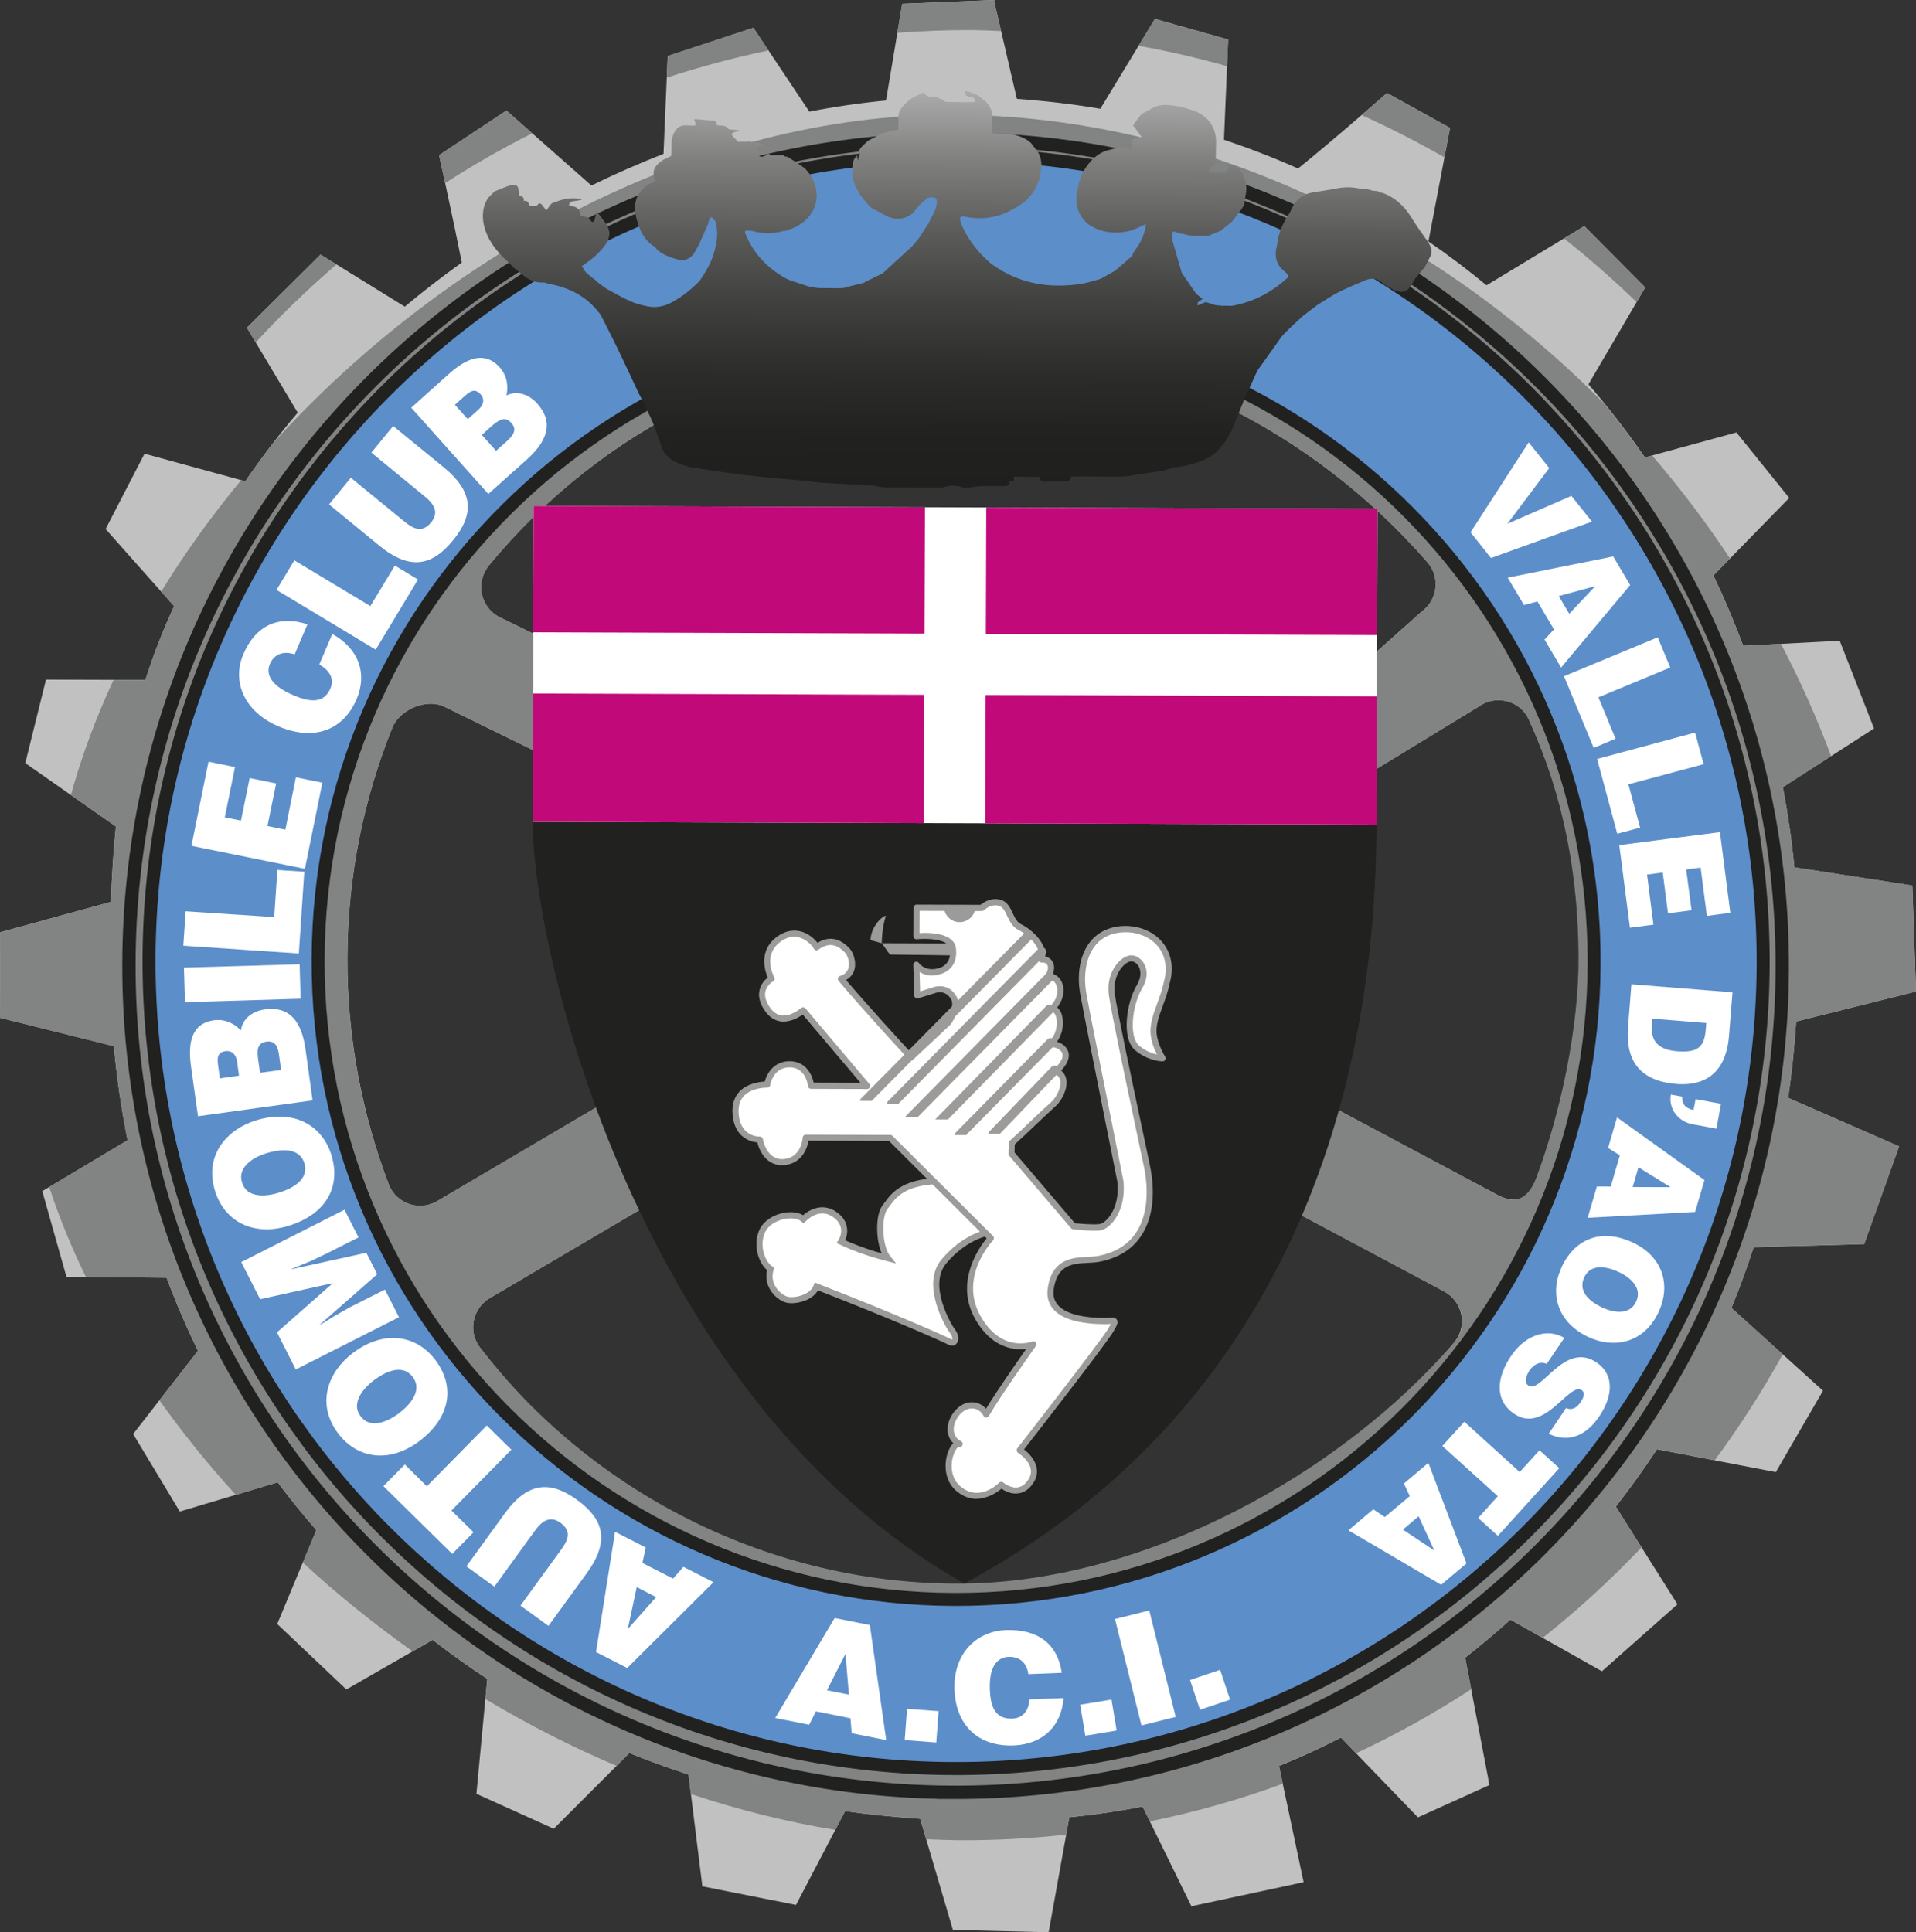
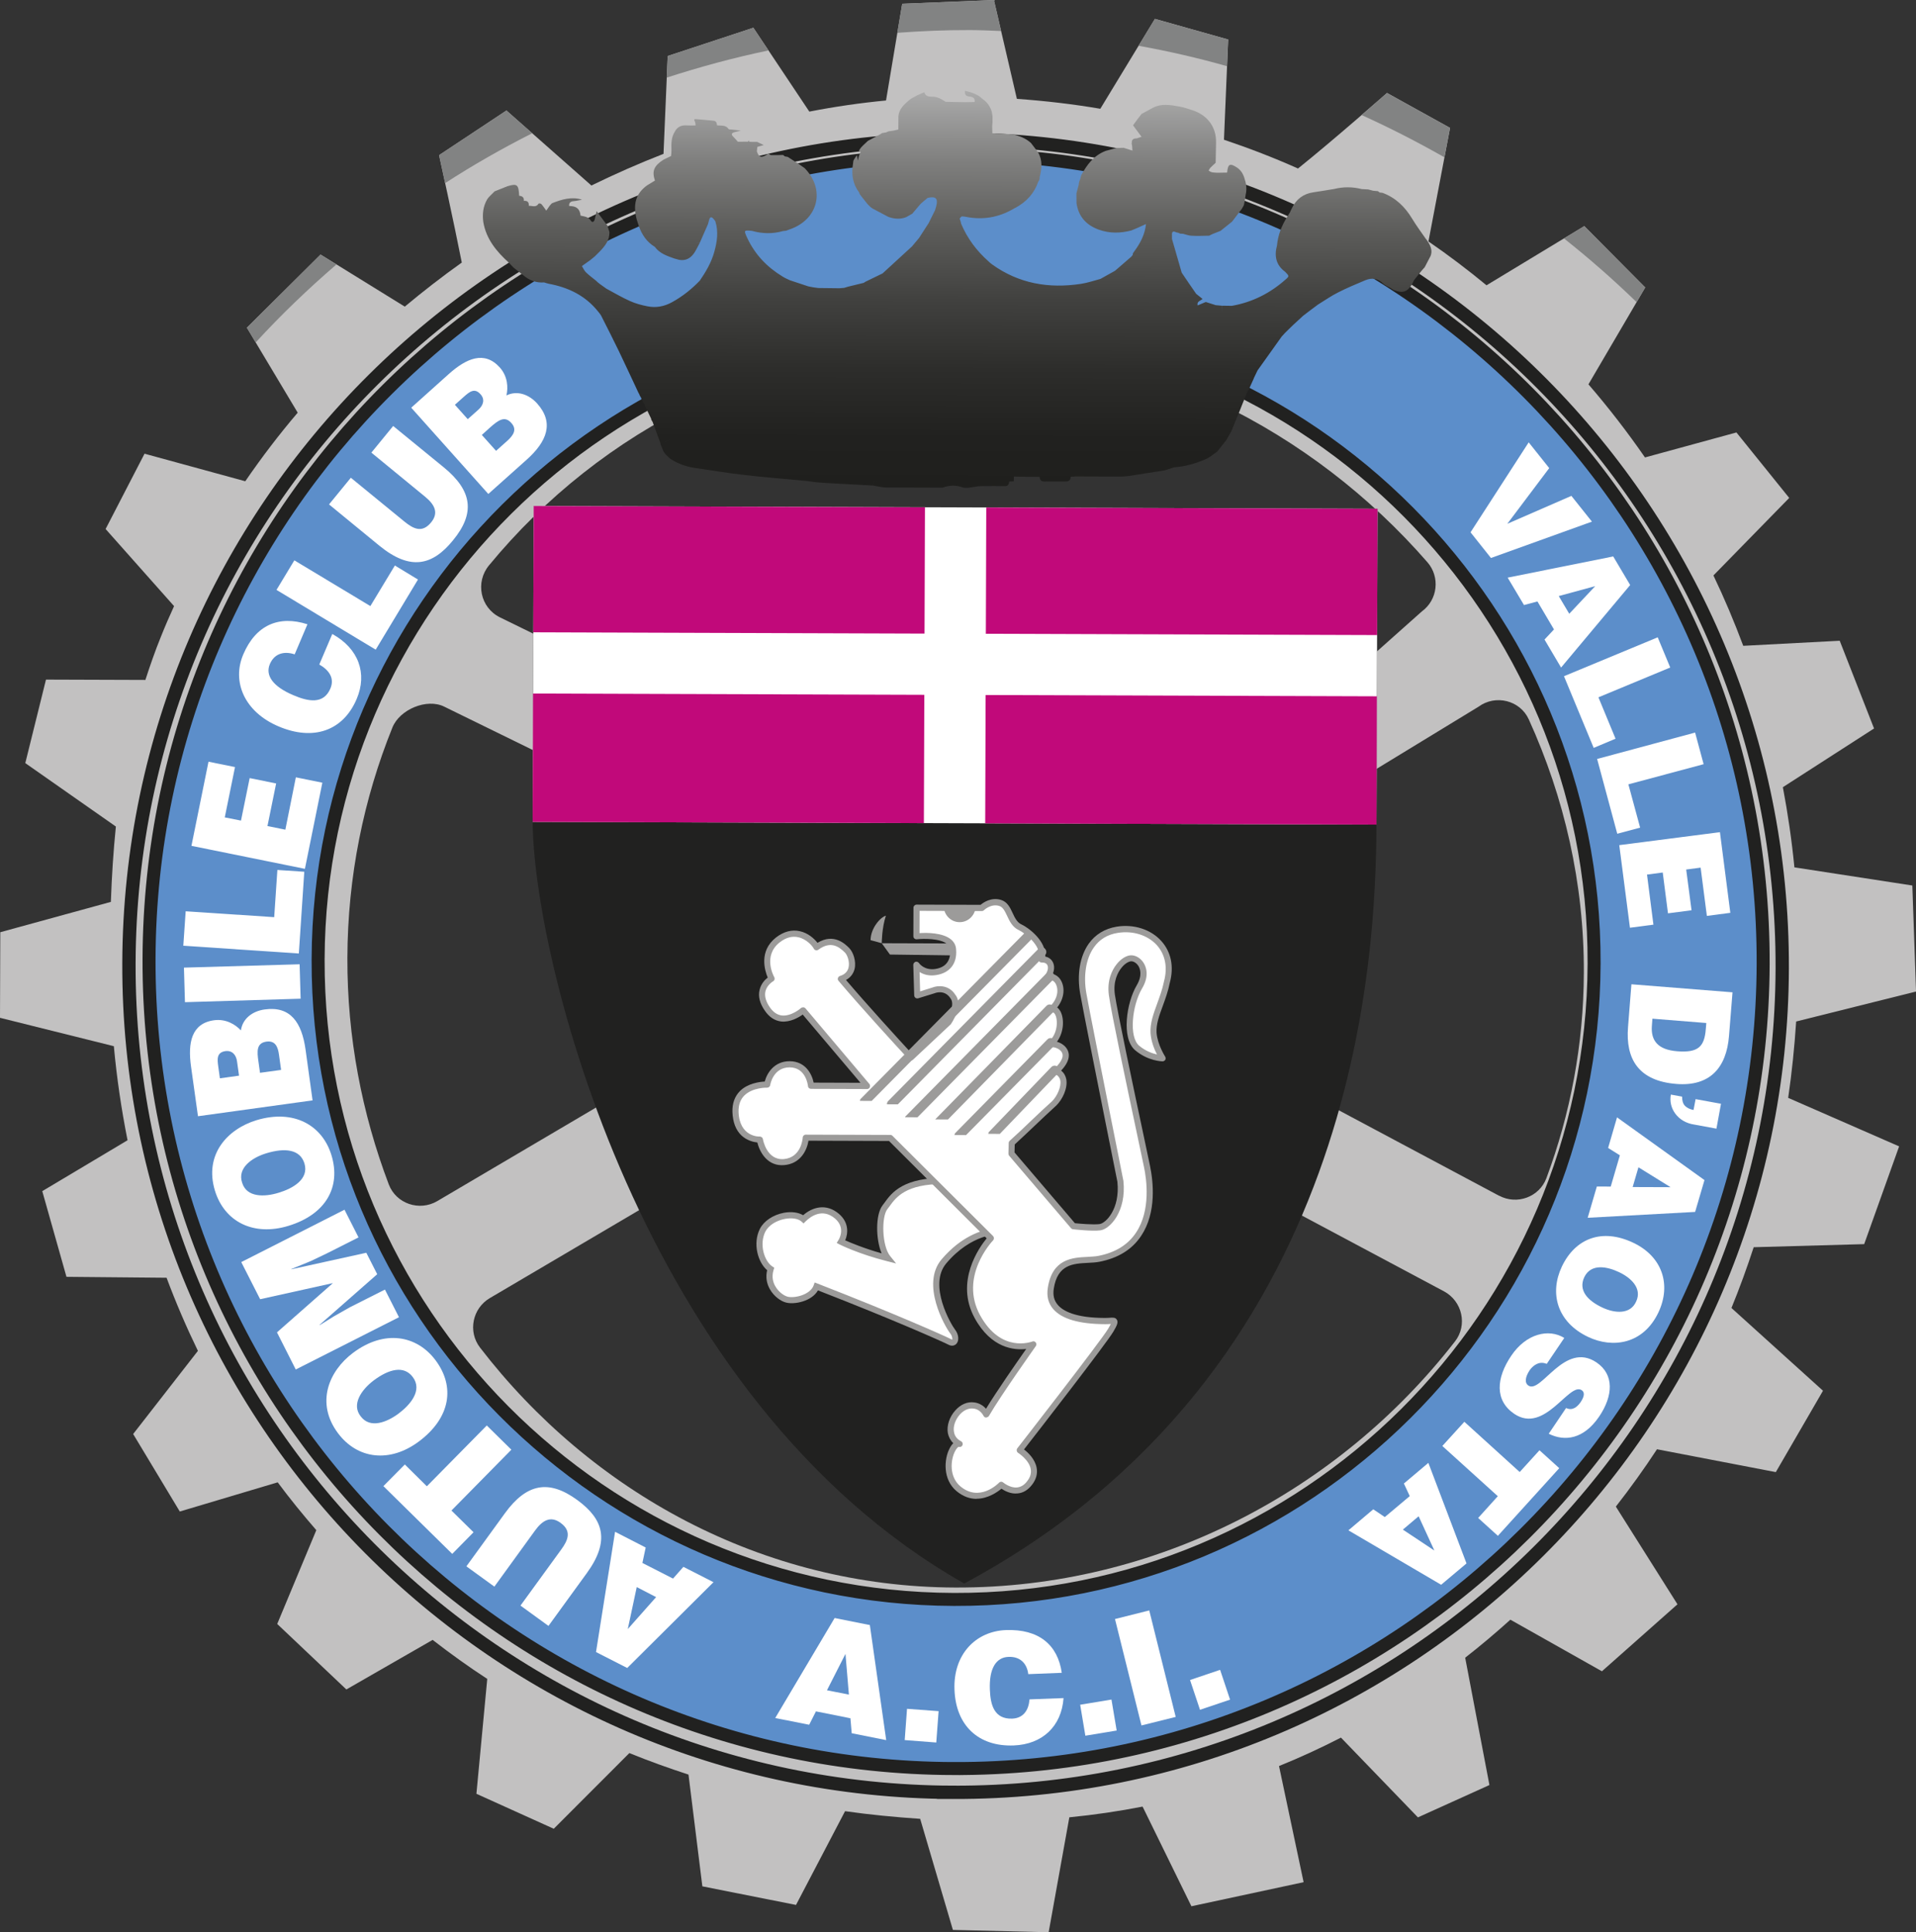
<svg xmlns="http://www.w3.org/2000/svg" id="Livello_2" data-name="Livello 2" viewBox="0 0 850.39 857.65">
  <rect x="0" y="0" width="850.39" height="857.65" fill="#333333" stroke="none" />
  <defs>
    <style>
      .cls-1 {
        stroke-width: 5.91px;
      }

      .cls-1, .cls-2 {
        fill: none;
        stroke: #212120;
        stroke-miterlimit: 10;
      }

      .cls-2 {
        stroke-width: 5.77px;
      }

      .cls-3 {
        fill: #828383;
      }

      .cls-4 {
        fill: #c2c1c1;
      }

      .cls-5 {
        fill: #c1097a;
      }

      .cls-6 {
        fill: url(#Sfumatura_senza_nome_13);
      }

      .cls-7 {
        fill: #212120;
      }

      .cls-8 {
        fill: #fff;
      }

      .cls-9 {
        fill: #5c8eca;
      }

      .cls-10 {
        fill: #9c9b9a;
      }
    </style>
    <linearGradient id="Sfumatura_senza_nome_13" data-name="Sfumatura senza nome 13" x1="421.4" y1="-28.69" x2="421.48" y2="207.3" gradientTransform="translate(3.61 18.87) rotate(.19)" gradientUnits="userSpaceOnUse">
      <stop offset="0" stop-color="#fff" />
      <stop offset=".08" stop-color="#dcdcdc" />
      <stop offset=".21" stop-color="#aaa" />
      <stop offset=".34" stop-color="#7f7f7e" />
      <stop offset=".47" stop-color="#5c5c5a" />
      <stop offset=".6" stop-color="#41413f" />
      <stop offset=".73" stop-color="#2d2d2b" />
      <stop offset=".86" stop-color="#21211f" />
      <stop offset="1" stop-color="#1e1e1c" />
    </linearGradient>
  </defs>
  <g id="Livello_1-2" data-name="Livello 1">
    <g>
      <path class="cls-4" d="M797.21,453.4l53.19-13.3-1.64-47.06-52.34-8.06c-1.18-12.04-2.9-23.89-5.12-35.58l40.47-26.06-15.24-38.94-42.82,2.25c-3.97-10.65-8.35-21.03-13.23-31.23l33.64-34.41-23.43-29.06-40.59,11.09c-7.81-11.3-16.16-22.09-25.09-32.45l25.2-43-27.05-27.23-43.39,26.27c-8.27-6.82-16.86-13.35-25.77-19.46l9.59-50.4-27.99-15.51s-24.23,21.32-39.5,33.54c-10.67-4.78-21.65-9-32.86-12.78l1.87-44.48-32.52-9.16-24.23,39.9c-12.12-2.07-24.51-3.51-37.03-4.4L441.13,0l-40.7,1.68-7.18,42.92c-11.36,1.09-22.67,2.72-34.04,4.94l-24.84-37.22-38.03,12.54-1.85,43.43c-10.79,4.2-21.49,8.91-32.01,14.05l-37.7-33.29-29.9,19.82s6.62,30.09,10.08,47.67c-8.63,6.14-17.08,12.7-25.31,19.56l-37.38-23.11-32.69,32.47,22.55,37.71c-8.24,9.66-16.02,19.87-23.27,30.44l-44.71-12.23-17.28,33.43,30.39,34.22c-2.05,4.46-4,8.96-5.81,13.5-2.58,6.35-4.82,12.78-6.92,19.27l-44.12-.15-9.18,37.06,40.2,28.16c-1.11,10.91-1.83,22.09-2.22,33.44L.13,413.77l-.13,37.99,50.53,12.6c1.3,14.24,3.37,28.13,6.08,41.75l-37.85,22.59,10.74,38.03,44.43.41c4.15,11.1,8.81,21.93,13.91,32.45l-28.74,36.91,20.7,34.4,43.45-12.96c5.43,7.31,11.18,14.37,17.14,21.23l-17.35,41.64,30.69,29.07,38.29-22c7.83,6.07,15.87,11.87,24.24,17.31l-4.81,51,34.33,15.52,33.55-33.59c8.56,3.49,17.33,6.63,26.25,9.55l6.15,49.6,41.57,8.25,21.77-41.61c10.9,1.56,22.07,2.63,33.34,3.4l14.52,49.3,42.5,1.04,9.18-51.02c11.09-1.09,21.95-2.69,32.51-4.76l21.67,44.24,49.8-10.69-10.92-51.55c9.43-3.8,18.59-8.05,27.49-12.62l34.17,35.41,31.73-14.36-10.76-56.51c6.92-5.42,13.6-11.04,20.06-16.88l40.63,22.9,33.53-29.73-27.35-43.36c6.43-8.23,12.54-16.72,18.26-25.45l52.74,10.14,20.94-36.12-40.63-36.73c3.59-8.78,6.87-17.78,9.87-26.97l49.04-1.37,15.51-43.39-49.24-21.53c1.62-11.08,2.78-22.39,3.54-33.87M665.35,530.75l-157.23-83.85-23.04,43.19,155.81,83.08c8.14,4.35,10.54,15,4.88,22.24-51.55,66.4-132.72,109.53-221.73,109.23-85.82-.28-161.74-42.48-211.02-106.55-5.43-7.1-3.32-17.36,4.35-21.9l139.67-82.29-24.87-42.17-138.1,81.39c-7.94,4.66-18.26,1.15-21.52-7.42-11.93-31.46-18.49-65.41-18.37-100.56.12-36.1,7.22-70.6,19.99-102.24,3.23-8.01,15.24-13.07,22.98-9.26l117.93,57.76,18.98-42.49-112.18-54.9c-8.72-4.31-11.04-15.59-4.83-23.09,49.73-60.36,124.67-98.96,208.81-98.69,81.62.27,156.39,38.46,207.67,97.31,5.75,6.6,4.59,16.69-2.46,21.84l-98.86,88.05-7.32,34.32,131.33-80.07c7.54-5.56,18.48-2.87,22.33,5.67,15.75,34.66,24.56,72.77,24.42,112.39-.11,31.91-5.98,62.63-16.61,91.16-3.14,8.42-13.07,12.04-20.99,7.82" />
-       <path class="cls-3" d="M827.4,552.19l15.51-43.39-49.24-21.53c1.62-11.08,2.78-22.39,3.54-33.87l53.19-13.3-1.64-47.06-52.34-8.06c-1.18-12.04-2.9-23.89-5.12-35.58l21.41-13.76c-6.35-17.06-13.77-33.71-22.28-49.88l-16.73.89c-3.97-10.65-8.35-21.07-13.23-31.23l7.37-7.54c-10.54-15.9-22.07-31.21-34.6-45.72l-3.15.89c-5.74-8.27-11.84-16.17-18.17-23.94-76.5-77.42-180.35-127.83-288.75-128.19-113.25-.37-224.83,61.1-301.45,145.17-4.44,5.71-8.74,11.51-12.85,17.54l-1.84-.5c-13.17,15.87-25.03,32.45-35.5,49.46l5.75,6.46c-2.05,4.46-3.95,8.96-5.81,13.5-2.58,6.35-4.82,12.78-6.92,19.27l-14.15-.05c-7.86,16.92-14.22,33.98-18.92,51.13l19.96,13.99c-1.11,10.91-1.83,22.09-2.22,33.44L.13,413.77l-.13,37.99,50.53,12.6c1.3,14.24,3.37,28.13,6.08,41.75l-34.77,20.79c4.41,13.41,9.87,26.72,16.28,39.89l35.82.35c4.15,11.1,8.81,21.93,13.91,32.45l-17.11,21.93c10.28,14.46,21.63,28.51,33.9,41.98l18.63-5.57c5.43,7.31,11.18,14.37,17.14,21.23l-6,14.4c15.24,14.07,31.6,27.24,48.73,39.42l8.89-5.12c7.83,6.07,15.87,11.87,24.24,17.31l-.84,8.96c18.71,11.2,38.14,21.17,58.21,29.67l5.7-5.7c8.56,3.49,17.33,6.63,26.25,9.55l1.09,8.66c20.94,6.97,42.37,12.39,64.04,15.89l4.35-8.32c10.9,1.56,22.07,2.63,33.34,3.4l2.67,9.07c5.18.24,10.41.44,15.6.46,15.73.05,31.28-.8,46.52-2.5l1.42-7.7c11.09-1.09,21.95-2.69,32.51-4.76l3.23,6.59c20.25-4.12,39.96-9.73,58.95-16.71l-1.64-7.89c9.43-3.8,18.59-8.05,27.49-12.62l6.73,6.97c17.78-8.28,34.86-17.83,51.11-28.41l-2.7-14.03c6.92-5.42,13.6-11.04,20.11-16.88l14.31,8.08c15.58-12.34,30.23-25.81,43.88-40.14l-11.43-18.12c6.43-8.23,12.54-16.72,18.26-25.45l25.62,4.91c11.09-14.97,21.19-30.71,30.18-47.04l-22.74-20.58c3.59-8.78,6.87-17.78,9.83-26.97l49.09-1.37ZM681.83,522.78c-3.1,8.38-8.56,12.19-16.48,7.98l-157.23-83.85-23.04,43.19,155.81,83.08c8.14,4.35,10.9,15.28,4.88,22.24-50.89,59.15-137.58,106.5-217.8,107.45-85.77,1.02-165.67-40.65-214.95-104.77-5.43-7.1-3.32-17.36,4.35-21.9l139.67-82.29-24.87-42.17-138.1,81.35c-7.94,4.7-18.26,1.2-21.52-7.37-11.98-31.46-18.49-65.41-18.37-100.56.12-36.1,7.22-70.6,19.99-102.24,3.23-8.01,15.24-13.07,23.01-9.26l117.9,57.76,18.98-42.49-112.18-54.9c-8.72-4.31-11.04-15.59-4.83-23.09,49.73-60.41,124.67-98.96,208.81-98.69,81.62.27,156.39,38.46,207.67,97.31,5.75,6.6,4.59,16.69-2.46,21.89l-98.86,88.01-7.32,34.37,131.33-80.11c7.54-5.56,18.48-2.87,22.33,5.67,15.75,34.66,21.85,69.56,22.06,105.17.16,31.91-8.12,69.65-18.76,98.23" />
      <path class="cls-3" d="M341.09,22.39l-6.73-10.07-38.03,12.54-.44,9.6c14.75-4.77,29.82-8.88,45.2-12.07" />
      <path class="cls-3" d="M544.6,29.37l.49-11.81-32.52-9.16-7.24,11.92c13.33,2.4,26.43,5.41,39.27,9.06" />
      <path class="cls-3" d="M430.14,13.35c4.73.02,9.46.22,14.19.42l-3.2-13.76-40.7,1.68-2.17,12.88c10.55-.78,21.14-1.25,31.87-1.21" />
      <path class="cls-3" d="M641.1,69.84l2.48-13.05-27.99-15.51s-4.7,4.13-11.26,9.78c12.6,5.72,24.85,11.98,36.77,18.78" />
      <path class="cls-3" d="M726.38,134.12l3.81-6.52-27.05-27.23-8.98,5.47c11.2,8.87,21.98,18.32,32.22,28.27" />
      <path class="cls-3" d="M236.23,59.14l-11.46-10.09-29.9,19.82s1.11,5.15,2.7,12.41c12.42-8.04,25.34-15.42,38.65-22.14" />
      <path class="cls-3" d="M149.32,117.39l-7.06-4.4-32.69,32.47,3.9,6.55c11.25-12.27,23.25-23.77,35.85-34.63" />
      <path class="cls-7" d="M427.96,702.85c-144.45-81.86-191.74-280.14-191.55-338.96l.46-139.3,374.52,1.23-.46,139.3c-.19,58.82-7.16,243.3-182.97,337.73" />
      <path class="cls-8" d="M236.41,363.89c0,.27,0,.63,0,.9l374.52,1.23c0-.27,0-.63,0-.9l.46-139.3-374.52-1.23-.46,139.3Z" />
      <path class="cls-9" d="M423.17,784.99c-197.53-.65-357.67-161.89-357.02-359.43.65-197.49,161.85-357.66,359.38-357.01,197.53.65,357.67,161.89,357.02,359.37-.65,197.54-161.85,357.72-359.38,357.07M425.29,143.63c-156.11-.51-283.58,126.07-284.1,282.19-.51,156.17,126.12,283.58,282.23,284.1,156.11.51,283.58-126.06,284.1-282.23.51-156.11-126.12-283.54-282.23-284.05" />
      <path class="cls-2" d="M423.17,784.99c-197.53-.65-357.67-161.89-357.02-359.43.65-197.49,161.85-357.66,359.38-357.01,197.53.65,357.67,161.89,357.02,359.37-.65,197.54-161.85,357.72-359.38,357.07ZM425.29,143.63c-156.11-.51-283.58,126.07-284.1,282.19-.51,156.17,126.12,283.58,282.23,284.1,156.11.51,283.58-126.06,284.1-282.23.51-156.11-126.12-283.54-282.23-284.05Z" />
      <path class="cls-1" d="M422.92,795.54c-202.32-.67-366.36-165.79-365.69-368.07.67-202.31,165.79-366.35,368.11-365.68,202.31.67,366.35,165.79,365.68,368.1-.67,202.28-165.79,366.31-368.1,365.65Z" />
      <rect class="cls-5" x="496.44" y="166.74" width="56.06" height="173.65" transform="translate(269.17 777.19) rotate(-89.81)" />
      <rect class="cls-5" x="295.57" y="166.08" width="56.06" height="173.65" transform="translate(69.63 575.67) rotate(-89.81)" />
      <path class="cls-5" d="M410.23,308.4l-173.64-.57-.18,56.06c0,.27,0,.63,0,.9l173.64.57.19-56.96Z" />
      <path class="cls-5" d="M437.46,308.49l-.19,56.96,173.65.57c0-.27,0-.63,0-.9l.18-56.06-173.65-.57Z" />
      <polygon class="cls-8" points="678.49 196.34 687.6 207.77 669 232.49 697.44 220.1 706.55 231.53 661.74 247.67 652.68 236.27 678.49 196.34" />
      <path class="cls-8" d="M669.14,256.39l46.86-9.41,7.53,12.69-30.67,36.63-7.35-12.43,4.2-4.49-7.34-12.42-5.96,1.6-7.26-12.18ZM708.02,260.16l-16.19,4.41,4.66,7.85,11.53-12.26Z" />
      <polygon class="cls-8" points="694.15 300.14 735.75 282.88 741.31 296.28 709.44 309.51 717.04 327.88 707.34 331.96 694.15 300.14" />
      <polygon class="cls-8" points="708.86 336.87 752.35 325.16 756.13 339.19 722.74 348.14 727.95 367.36 717.8 370.07 708.86 336.87" />
      <polygon class="cls-8" points="718.69 375.12 763.37 369.36 767.98 405.17 757.57 406.53 754.8 385.11 748.39 385.95 750.77 404.03 740.31 405.39 737.98 387.27 731 388.19 733.85 410.42 723.43 411.78 718.69 375.12" />
      <path class="cls-8" d="M724.08,436.88l44.87,3.57-1.55,19.33c-1.12,14.2-8.54,22.5-23.32,21.34-16.9-1.32-22.64-11.12-21.5-25.27l1.5-18.97ZM733.4,452.15l-.23,3.06c-.56,6.76,2.76,10.74,11.22,11.4,9.38.75,12.09-2.08,12.7-9.79l.23-2.75-23.92-1.92Z" />
      <path class="cls-8" d="M746.57,486.76c0,1.8.41,3.15,1.26,4.05.85.87,2.11,1.54,3.82,1.87l.92-4.82,11.27,2.06-2.02,11.04-9.73-1.79c-7.57-1.06-11.65-7.43-10.5-13.33l4.99.92Z" />
      <path class="cls-8" d="M717.7,495.95l38.81,27.84-4.15,14.13-47.69,2.6,4.06-13.87,6.17.02,4.06-13.87-5.22-3.27,3.96-13.59ZM741.45,526.94l-14.25-8.83-2.56,8.77,16.81.06Z" />
      <path class="cls-8" d="M704.94,593.44c-13.86-6.54-17.32-19.39-11.75-31.22,5.95-12.56,17.81-17.21,31.67-10.63,12.79,6.03,17.07,18.45,11.22,30.91-6.76,14.26-20.38,16.02-31.14,10.94M718.56,564.64c-5.17-2.45-12.42-4.01-15.42,2.29-2.63,5.67,1.28,10.24,7.99,13.41,5.58,2.64,12.47,3.19,15.05-2.65,2.81-5.94-2.48-10.65-7.62-13.05" />
      <path class="cls-8" d="M695.07,624.95c1.44.69,2.65.55,3.74.01,1.04-.54,1.94-1.48,2.75-2.64,1.77-2.66,1.78-4.37.47-5.27-5.62-3.77-16.38,19.64-29.96,10.49-8.67-5.89-8.11-15.81-1.26-25.88,6.53-9.67,16.54-12.11,23.47-7.8l-7.79,11.51c-1.53-.64-2.97-.6-4.28-.01-1.27.54-2.44,1.61-3.26,2.78-2.03,3.02-2.36,5.67-.6,6.85,5.66,3.85,15.96-19.87,30.23-10.27,7.95,5.39,7.38,14.82,1.22,23.98-6.89,10.16-15.31,11.22-22.42,7.68l7.7-11.42Z" />
      <polygon class="cls-8" points="692.05 651.66 664.81 681.69 656.06 673.76 664.78 664.1 640.16 641.81 649.93 631.07 674.5 653.37 683.28 643.71 692.05 651.66" />
      <path class="cls-8" d="M633.96,649.31l16.93,44.63-11.26,9.47-41.16-24.16,11.03-9.33,5.13,3.44,11.07-9.3-2.6-5.59,10.85-9.16ZM636.63,688.22l-6.99-15.21-7,5.92,13.99,9.29Z" />
      <path class="cls-8" d="M344.07,762.56l26.37-44.39,15.63,3.12,7.26,51.08-15.31-3.06-.57-6.64-15.31-3.06-3,5.93-15.08-2.98ZM375.25,734.09l-8.21,16.15,9.73,1.92-1.52-18.07Z" />
      <polygon class="cls-8" points="401.54 772.35 402.57 758.47 416.59 759.51 415.55 773.43 401.54 772.35" />
      <path class="cls-8" d="M456.39,743.06c-.65-5.06-3.9-7.86-8.8-7.64-5.5.2-8.62,5.11-8.25,14.52.24,6.81,1.94,13.17,9.91,12.89,5.05-.21,7.32-3.85,7.69-8.55l15.1-.57c-.9,12.61-9.45,20.52-22.07,21.02-15.77.62-25.75-8.92-26.33-24.74-.62-15.73,9.47-25.93,22.8-26.47,14.61-.53,23.05,6.53,24.81,18.97l-14.87.59Z" />
      <polygon class="cls-8" points="481.72 770.41 479.42 756.66 493.31 754.36 495.62 768.11 481.72 770.41" />
      <polygon class="cls-8" points="506.62 765.85 494.87 718.62 510.08 714.8 521.82 762.07 506.62 765.85" />
      <polygon class="cls-8" points="532.6 758.9 528.18 745.68 541.53 741.17 545.95 754.4 532.6 758.9" />
      <polygon class="cls-10" points="391.35 418.66 394.98 423.68 437.93 424.27 439.75 418.82 391.35 418.66" />
      <path class="cls-8" d="M420.43,524.18c-20.82-.52-24.46,7.58-27.63,11.67-3.21,4.05-2.8,17.62,1.28,22.58-12.65-3.19-20.79-7.28-20.79-7.28,0,0,4.07-6.33-1.77-11.31-5.88-4.98-11.75-1.84-14.92,1.3-4.08-3.61-14.91-1.4-18.13,4.95-3.17,6.3-.5,14.47,3.59,17.18-2.32,7.2,3.57,12.68,7.17,13.59,3.61.91,11.32-.86,13.14-5.82,35.25,13.68,56.45,23.21,59.19,24.57,2.69,1.4,3.16-2.24,1.36-4.49-1.79-2.27-12.87-20.73-3.99-31.21,11.8-13.97,24.52-13.48,24.52-13.48l-23-22.25Z" />
      <path class="cls-10" d="M422.63,597.29c-.5,0-1.04-.1-1.72-.46-3.05-1.54-24.43-11.08-57.87-24.08-2.81,4.91-10.49,6.37-14.13,5.41-2.25-.55-5.36-2.64-7.24-5.98-1.48-2.61-1.87-5.5-1.18-8.38-4.19-3.58-6.46-11.92-3.23-18.36,1.76-3.47,5.82-6.2,10.61-7.13,3.34-.62,6.44-.21,8.6,1.07,4.11-3.6,10.24-5.42,15.9-.58,4.54,3.89,4.03,8.8,2.76,11.73,2.43,1.08,8.24,3.53,16.16,5.78-2.68-6.41-2.73-17.27.43-21.32.28-.36.59-.76.9-1.21,3.08-4.27,8.29-11.43,27.81-10.95h.54s25.91,25.05,25.91,25.05l-3.51-.1c-.09-.05-12.22-.27-23.39,12.99-8.14,9.67,2.17,27.18,3.96,29.48,1.53,1.94,1.83,4.66.65,6.09-.22.26-.86.94-1.98.94M361.56,569.23l1.3.5c34.21,13.31,56.12,23.08,59.28,24.67.26.17.4.17.5.17.08-.22.05-1.52-.81-2.61-2.38-3.03-13.27-21.91-3.94-32.96,8.69-10.24,17.75-12.97,22.44-13.71l-20.48-19.76c-.36,0-.73,0-1.08,0-16.72-.06-21.06,5.88-23.92,9.83-.36.49-.68.9-1,1.31-2.71,3.5-2.44,16.4,1.28,20.91l2.61,3.22-4.01-1.01c-12.66-3.2-20.71-7.24-21.07-7.42l-1.3-.68.77-1.26c.19-.23,3.35-5.4-1.5-9.56-5.75-4.89-11.04-.76-13.08,1.26l-.9.9-.94-.86c-1.48-1.31-4.28-1.72-7.35-1.15-3.96.76-7.26,2.91-8.67,5.65-2.76,5.54-.57,12.98,3.11,15.47l.85.55-.31.99c-.96,3.11-.16,5.63.74,7.17,1.39,2.53,3.82,4.25,5.49,4.7,3.06.78,10.01-.82,11.55-5l.45-1.3Z" />
      <path class="cls-8" d="M495.88,412.7c-13.56,2.22-17.27,16.21-15.05,28.44,2.26,12.23,12.89,65.17,16.49,83.3,1.31,12.66-5.52,19.85-9.12,20.3-3.61.44-11.77-.5-11.77-.5l-27.48-32.18.11-4.64c7.37-6.74,12.76-12.22,18.81-17.6,3.39-3.42,6.98-11.75.9-14.34,9.72-8.84.09-12.8-2.61-11.9,6.64-5.42,4.57-17.2.36-15.41,7.87-7.19,3.08-16.52-1.75-14.15,3.3-4.5,1.52-8.43-2.41-8.16,1.82-6.63-6.63-12.92-9.46-14.19-4.95-2.27-4.48-9.52-9.02-10.89-4.51-1.36-8.12,2.22-8.12,2.22l-28.94-.1-.04,12.67s15.82-1.76,16.25,5.95c.43,4.96-1.83,9.02-7.74,9.94-5.86.88-8.55-3.24-8.55-3.24l.41,13.57,7.22-2.23s5.46-2.24,8.6,2.73c3.14,4.12-2.02,11.48-2.02,11.48l-16.55,15.5c-5.56-6.02-20.69-22.47-31.16-34.81,7.26-2.23,5-10.39,2.75-12.66-2.24-2.26-6.74-6.37-13.56-1.39-1.34-2.75-8.57-9.99-17.16-3.25-8.63,6.78-2.8,17.2-2.8,17.2,0,0-8.14,4.48-1.86,13.56,6.33,9.03,15.86.5,15.86.5l28.38,33.58-24.87-.08s-.87-9.51-9.48-9.54c-8.62-.03-10,8.98-10,8.98,0,0-14.47-.5-14.06,12.17.41,12.67,10.83,12.25,10.83,12.25,0,0,1.76,10.86,10.82,9.99,9.06-.87,9.54-10.84,9.54-10.84l37.54.12,44.61,44.5s-15.87,16.67-5.98,34.82c9.91,18.1,24.85,12.29,24.85,12.29,0,0-15.49,21.63-20.93,31.12-2.68-4.96-8.59-5.43-12.67-.94-4.06,4.5-4.54,11.3.85,14.02-3.6-.91-8.65,13.09-.52,19.92,9.57,8,19.03-1.75,19.03-1.75,0,0,7.19,6.34,12.67-.9,5.97-7.91-4.51-14.48-4.51-14.48,0,0,37.25-47.83,40.42-53.23,3.23-5.39,1.41-4.04-2.24-4.06-3.61-.01-26.69.36-24.38-14.55,2.3-14.96,14.06-11.72,21.31-13.05,23.09-4.47,24.52-26.19,21.41-41.12-3.15-14.93-14.25-66.53-15.61-76.04-1.32-9.47,4.61-15.8,8.21-16.24,3.61-.44,8.59,4.99,4.02,12.68-4.54,7.69-6.39,22.59-.99,27.12,5.43,4.53,11.29,4.55,11.29,4.55,0,0-3.58-5.42-4.01-11.29-.43-6.81,4.09-13.6,5.92-22.61,4.16-15.35-8.48-25.35-22.05-23.15" />
      <path class="cls-10" d="M433.4,665.28c-2.79,0-5.81-.92-8.87-3.44-6.16-5.17-5.54-14.17-3.09-18.9.5-.99,1.09-1.8,1.67-2.38-1.25-1.18-2.06-2.72-2.42-4.47-.57-3.29.7-7.21,3.37-10.13,2.32-2.6,5.33-3.91,8.31-3.49,2.03.24,3.87,1.24,5.26,2.82,4.76-7.83,13.82-20.83,17.84-26.54-5.32.62-15.54-.28-22.89-13.74-8.83-16.2,2.09-31.4,5.34-35.36l-43.34-43.22-35.74-.12c-.65,4.05-3.37,10.12-10.63,10.82-7.52.74-11.02-5.71-12.09-10.04-1.58-.14-4.5-.79-6.97-3.05-2.57-2.4-3.9-5.92-4.07-10.47-.11-3.83,1.02-6.94,3.32-9.28,3.48-3.46,8.71-4.11,11.02-4.24.96-3.64,4.13-9.04,11.07-9.02,6.98.02,9.85,5.66,10.64,9.5l20.78.07-25.63-30.28c-1.82,1.3-5.56,3.5-9.61,3.08-2.85-.38-5.23-1.92-7.15-4.72-2.3-3.25-3.09-6.4-2.4-9.28.63-2.76,2.45-4.6,3.62-5.49-1.29-3.11-4.01-11.77,3.67-17.79,3.39-2.64,7.04-3.62,10.6-2.8,3.55.77,6.33,3.22,7.82,5.16,7.36-4.48,12.39.63,14.1,2.34,1.79,1.82,3.18,5.87,2.36,9.3-.41,1.58-1.41,3.56-3.8,4.86,9.73,11.43,22.81,25.72,28.96,32.41l15.6-14.6c1.09-1.61,3.9-6.97,1.83-9.64-2.59-4.06-6.8-2.41-6.97-2.32l-7.36,2.27c-.4.14-.85.04-1.21-.18-.37-.28-.54-.64-.58-1.09l-.41-13.57c0-.59.41-1.12.95-1.35.59-.18,1.21.05,1.57.55.09.14,2.34,3.34,7.25,2.63,6.27-.96,6.78-5.75,6.57-8.49-.09-1.04-.49-1.89-1.3-2.57-3.11-2.63-10.77-2.42-13.47-2.12-.42.04-.77-.09-1.08-.32-.28-.28-.45-.64-.45-1.04l.04-12.67c0-.72.63-1.35,1.4-1.35l28.39.09c1.21-1.03,4.74-3.5,9.06-2.19,2.84.87,4.04,3.39,5.16,5.83,1.03,2.17,1.97,4.21,4.04,5.11,3.05,1.41,10.97,7.37,10.45,14.18,1.44.33,2.6,1.14,3.28,2.35.85,1.54.84,3.43.03,5.41,1.26.28,2.48,1.09,3.37,2.4,2.07,3.08,2.08,8.07-1.39,12.48.5.36.94.86,1.3,1.45,1.84,3.07,1.91,9.25-1.4,13.75,1.71.5,3.5,1.58,4.49,3.26,1.17,1.94,1.52,5.14-2.64,9.54,1.21.95,1.98,2.26,2.28,3.79.75,4.02-1.69,9.05-4.46,11.75-3.16,2.87-6.15,5.7-9.31,8.7-2.81,2.66-5.75,5.48-9.1,8.54l-.09,3.55,26.8,31.41c1.85.19,8.02.75,10.9.39,2.7-.3,9.22-6.59,7.95-18.8-1.2-5.91-3.16-15.84-5.37-26.84-4.26-21.46-9.63-48.2-11.09-56.33-1.59-8.66-.21-16.86,3.73-22.47,2.94-4.13,7.14-6.69,12.42-7.57,7.57-1.23,15.13,1.18,19.77,6.33,4.4,4.84,5.73,11.42,3.82,18.53-.74,3.75-2.01,7.25-3.15,10.36-1.6,4.32-2.96,8.1-2.74,11.79.39,5.41,3.8,10.6,3.8,10.65.26.4.31.95.09,1.4-.23.4-.73.72-1.23.72-.27,0-6.44-.11-12.14-4.91-6.25-5.25-3.9-21.1.67-28.84,2.73-4.59,1.38-7.61.71-8.65-.85-1.31-2.24-2.13-3.37-2-.95.14-2.67.98-4.24,3.05-1.4,1.8-3.63,5.71-2.8,11.66,1.06,7.4,8.3,41.63,12.65,62.06,1.24,5.82,2.26,10.69,2.93,13.9,1.5,7.22,2.99,20.82-3.9,31.17-4.02,6.07-10.25,9.92-18.56,11.52-1.58.31-3.29.39-5.05.48-6.62.34-13.51.67-15.18,11.44-.46,2.93.12,5.27,1.78,7.22,2.25,2.62,7.64,5.75,20.71,5.79,1.08,0,1.75-.04,2.3-.08,1.32-.09,2.57-.22,3.2.86.71,1.13.12,2.48-1.55,5.31-2.95,5.04-33.86,44.87-39.65,52.28,1.8,1.36,4.9,4.3,5.6,8.13.49,2.57-.19,5.1-1.96,7.44-1.81,2.38-3.97,3.73-6.45,3.94-3.07.36-5.81-1.14-7.2-2.09-1.82,1.48-6.01,4.48-11.1,4.46M425.54,642.18c-.17,0-.9.45-1.67,1.98-2.04,3.96-2.61,11.36,2.38,15.56,8.49,7.15,16.81-1.25,17.17-1.62.5-.54,1.31-.57,1.85-.07.05,0,3.01,2.53,6.17,2.18,1.72-.18,3.25-1.12,4.52-2.87,1.36-1.75,1.81-3.47,1.51-5.31-.76-4.14-5.57-7.14-5.62-7.18-.31-.22-.53-.54-.57-.9-.09-.4,0-.77.22-1.08.41-.49,37.25-47.83,40.34-53.09.63-1.04.95-1.72,1.17-2.17-.09,0-.17.05-.27.05-.63.04-1.4.09-2.22.08-11.62-.04-19.27-2.31-23.1-6.74-2.15-2.53-2.95-5.69-2.36-9.39,1.98-12.97,11.05-13.43,17.67-13.73,1.71-.13,3.33-.16,4.69-.43,7.57-1.46,13.23-4.95,16.8-10.35,6.61-9.9,4.68-23.69,3.52-29.11-.67-3.2-1.68-8.12-2.93-13.89-4.61-21.79-11.62-54.75-12.64-62.28-.97-6.9,1.62-11.53,3.29-13.65,1.77-2.34,4.07-3.86,6.06-4.12,2.16-.27,4.54,1.01,5.98,3.22.99,1.49,2.91,5.59-.63,11.49-4.43,7.55-5.92,21.52-1.25,25.41,2.83,2.35,5.8,3.4,7.87,3.86-1.11-2.21-2.59-5.73-2.85-9.47-.25-4.28,1.25-8.46,2.89-12.92,1.13-3.16,2.36-6.4,3.09-10.04,1.69-6.26.54-11.94-3.19-16.11-4.05-4.43-10.66-6.52-17.34-5.42-4.56.71-8.12,2.9-10.61,6.46-3.49,4.95-4.72,12.56-3.31,20.4,1.46,8.13,6.82,34.82,11.07,56.28,2.23,11.01,4.18,20.93,5.37,26.97,1.4,13.43-5.93,21.39-10.26,21.92-3.74.48-11.76-.44-12.08-.49-.36,0-.67-.19-.9-.45l-27.47-32.19c-.23-.27-.32-.58-.32-.95l.11-4.64c0-.36.14-.73.41-.99,3.53-3.18,6.61-6.1,9.5-8.89,3.16-3.01,6.19-5.89,9.35-8.71,2.18-2.16,4.16-6.39,3.64-9.23-.27-1.3-1.03-2.25-2.38-2.8-.46-.19-.72-.59-.82-1.04-.09-.45.1-.9.41-1.21,1.9-1.76,4.89-4.99,3.45-7.48-1.07-1.8-3.87-2.45-4.68-2.17-.68.22-1.3-.05-1.62-.64-.31-.59-.17-1.3.33-1.72,4.34-3.49,4.36-10.04,2.93-12.38-.58-.95-.99-.76-1.17-.67-.62.26-1.35.04-1.71-.5-.37-.54-.27-1.32.22-1.76,4.62-4.22,4.18-8.81,2.79-10.89-.41-.54-1.48-1.8-3.02-1.05-.54.28-1.27.13-1.67-.36-.4-.45-.4-1.18-.04-1.67,1.68-2.24,1.73-4,1.19-4.95-.4-.73-1.25-1.09-2.39-1.05-.4.04-.85-.14-1.13-.45-.31-.36-.4-.82-.26-1.27,1.6-5.72-6.41-11.51-8.7-12.59-2.97-1.32-4.22-4.03-5.34-6.42-.99-2.08-1.83-3.88-3.49-4.38-3.65-1.14-6.77,1.87-6.81,1.92-.23.22-.59.36-.95.35l-27.59-.09-.03,9.88c3.15-.22,10.36-.24,14.01,2.84,1.39,1.17,2.15,2.66,2.23,4.47.52,6.17-2.78,10.4-8.86,11.32-3.26.53-5.73-.33-7.35-1.37l.24,8.61,5.56-1.75c2.11-.85,7.17-1.37,10.13,3.33,3.68,4.7-1.81,12.6-2.03,12.97l-16.77,15.72c-.23.26-.64.4-.96.4-.36-.05-.71-.19-.94-.45-5.92-6.42-20.83-22.65-31.2-34.9-.32-.36-.41-.81-.27-1.26.14-.4.45-.76.9-.9,2.08-.63,3.34-1.88,3.8-3.69.64-2.51-.51-5.63-1.59-6.72-2.83-2.8-6.43-5.2-11.81-1.25-.31.23-.72.31-1.12.23-.4-.09-.73-.37-.9-.73-.63-1.21-3.19-4.2-6.84-5.03-2.74-.63-5.55.12-8.3,2.28-7.59,5.96-2.62,15.04-2.39,15.45.35.62.13,1.48-.55,1.84,0,0-2.7,1.56-3.39,4.49-.46,2.12.22,4.51,2.01,7.09,1.48,2.12,3.23,3.3,5.26,3.57,4.28.46,8.53-3.26,8.53-3.31.28-.22.64-.31,1.04-.31.36,0,.68.18.94.45l28.38,33.58c.31.4.4.95.17,1.44-.22.5-.67.81-1.21.8l-24.87-.08c-.73,0-1.31-.53-1.35-1.26-.04-.31-.88-8.25-8.13-8.28-7.3-.02-8.6,7.54-8.64,7.86-.08.67-.72,1.16-1.35,1.16-.09-.03-6.53-.15-10.15,3.49-1.76,1.75-2.62,4.23-2.54,7.25.37,11.09,9.07,11.03,9.42,10.93.67.05,1.26.45,1.39,1.14.05.4,1.72,9.56,9.35,8.87,7.74-.75,8.27-9.17,8.32-9.54,0-.72.64-1.3,1.35-1.3l37.54.12c.37,0,.68.14.95.41l44.61,44.45c.54.54.54,1.4.04,1.94-.63.63-15.06,16.17-5.79,33.2,9.23,16.89,22.59,11.89,23.18,11.71.54-.23,1.17-.09,1.53.41.4.45.4,1.13.03,1.63-.13.22-15.44,21.71-20.82,31.02-.23.4-.73.54-1.18.68-.5,0-.94-.28-1.17-.73-1.02-1.9-2.64-3.08-4.49-3.26-2.08-.28-4.24.66-6.01,2.59-2.07,2.35-3.12,5.35-2.63,7.84.31,1.8,1.39,3.2,3.14,4.07.59.31.9,1.03.63,1.71-.23.63-.9.99-1.58.8h-.05" />
      <path class="cls-10" d="M386.39,417.3c.02-5.41,4.55-10.36,6.8-10.85-1.82,5.45-1.84,12.21-1.84,12.21l-4.96-1.37Z" />
      <path class="cls-10" d="M457.92,413.84c-.81-.82-2.06-.78-2.88,0l-73.07,73.93c-.23.23-.23.54-.31.86l5.23.02,71.08-71.92c.78-.82.78-2.12-.04-2.88" />
      <path class="cls-10" d="M463.81,421.07c-.81-.78-2.11-.78-2.88.03l-66.74,67.61c-.37.41-.55.94-.55,1.44l4.86.02,65.3-66.21c.81-.77.78-2.07,0-2.88" />
      <path class="cls-10" d="M467.38,431.94c-.82-.76-2.07-.77-2.88.04l-62.64,63.56c-.08.09-.08.28-.13.36l5.49.02,60.2-61.09c.76-.81.77-2.07-.04-2.88" />
      <path class="cls-10" d="M467.34,446.41c-.82-.76-2.12-.77-2.88.04l-49.39,50.41,5.68.02,46.63-47.58c.76-.8.77-2.07-.04-2.88" />
      <path class="cls-10" d="M467.74,461.37c-.82-.82-2.12-.83-2.88,0l-40.84,41.5c-.27.28-.31.63-.41.94l5.15.02,39.02-39.57c.76-.82.77-2.12-.04-2.88" />
      <path class="cls-10" d="M469.5,473.54c-.81-.76-2.12-.72-2.88.08l-27.73,28.84c-.17.23-.17.54-.27.81l5.13.02,25.78-26.87c.76-.8.77-2.11-.04-2.88" />
      <path class="cls-10" d="M432.99,402.98l-14.1-.05c.44,3.57,3.36,6.37,7.01,6.38,3.69.01,6.63-2.77,7.09-6.33" />
      <path class="cls-8" d="M316.68,702.26l-38.29,38.09-13.86-7.07,8.46-53.38,13.59,6.98-1.46,6.85,13.59,6.94,4.61-5.21,13.36,6.81ZM278.62,723.09l12.58-14.2-8.59-4.45-3.98,18.64Z" />
      <path class="cls-8" d="M243.43,721.67l-12.42-9.02,18.07-24.86c2.99-4.09,4.8-8.19-.27-11.85-4.45-3.26-8.07-1.11-11.33,3.39l-18.06,24.91-12.42-9.01,17.07-23.52c9.69-13.36,19.57-15.08,32.11-5.94,11.69,8.51,14.69,18.13,4.27,32.47l-17.01,23.42Z" />
      <polygon class="cls-8" points="200.72 689.71 170.16 659.63 179.67 650.02 189.45 659.7 216.05 632.71 226.96 643.46 200.37 670.46 210.17 680.1 200.72 689.71" />
      <path class="cls-8" d="M156.71,600.46c13.96-10.45,28.28-7.79,36.59,3.28,8.79,11.74,6.68,25.53-7.33,36.03-12.88,9.65-27.26,7.98-35.96-3.64-10-13.37-4.14-27.55,6.71-35.68M176.9,627.43c5.24-3.94,10.71-10.33,6.32-16.2-3.95-5.29-10.54-3.6-17.36,1.48-5.56,4.22-9.96,10.74-5.74,15.98,4.18,5.55,11.58,2.6,16.78-1.26" />
      <polygon class="cls-8" points="177.08 584.66 131.27 607.86 122.93 591.38 147.75 569.52 115.46 576.67 107.08 560.19 152.9 536.94 159.13 549.23 145.13 556.3 137.91 559.75 129.29 563.28 129.34 563.37 162.58 556.05 167.42 565.57 141.88 588.02 141.92 588.16 148.38 584.16 155.33 580.22 170.85 572.39 177.08 584.66" />
      <path class="cls-8" d="M113.83,497.21c16.74-5.04,29.29,2.35,33.29,15.57,4.28,14.02-2.43,26.26-19.16,31.34-15.38,4.68-28.34-1.75-32.58-15.69-4.82-15.93,5.5-27.26,18.45-31.22M123.63,529.42c6.27-1.87,13.63-6,11.49-13.03-1.96-6.32-8.72-6.97-16.84-4.52-6.68,2.01-13,6.67-10.81,13.08,2,6.63,9.98,6.39,16.16,4.47" />
      <path class="cls-8" d="M138.73,488.41l-50.86,7.04-3.09-22.09c-1.45-10.41.11-19.11,10.21-20.51,5.23-.71,9.45,1.83,11.93,4.5.74-5.19,5.08-8.56,10.58-9.3,11.42-1.59,16.43,5.78,18.11,17.77l3.12,22.59ZM97.61,478.62l8.48-1.18-.88-6.27c-.39-3.02-2.2-5.01-5.17-4.62-3.92.58-3.62,3.55-3.18,6.75l.74,5.32ZM115.39,476.17l9.37-1.28-.92-6.63c-.48-3.74-1.73-6.44-5.56-5.93-4.47.62-4.26,4.19-3.55,9.01l.67,4.83Z" />
      <polygon class="cls-8" points="133.43 443.28 82.09 444.83 81.64 429.49 132.98 428 133.43 443.28" />
      <polygon class="cls-8" points="132.64 423.22 81.36 419.76 82.41 404.48 121.7 407.09 123.11 386.14 135.05 386.94 132.64 423.22" />
      <polygon class="cls-8" points="135.33 385.64 84.97 375.43 92.54 338.09 104.3 340.47 99.76 362.81 106.96 364.23 110.81 345.36 122.56 347.74 118.71 366.65 126.65 368.26 131.31 345.02 143.07 347.41 135.33 385.64" />
      <path class="cls-8" d="M130.78,290.44c-5.09-1.68-9.15-.08-11.01,4.34-2.09,4.95,1.27,9.92,10.41,13.78,6.61,2.83,13.42,4.2,16.46-2.96,1.95-4.55-.61-8.21-4.93-10.65l5.77-13.55c11.7,6.44,15.67,17.54,10.81,28.88-6.03,14.17-19.26,18.69-34.65,12.14-15.3-6.49-20.79-19.98-15.67-31.95,5.59-13.15,15.88-17.44,28.48-13.38l-5.67,13.36Z" />
      <polygon class="cls-8" points="166.75 288.36 122.72 261.83 130.64 248.71 164.38 269.01 175.26 251.01 185.51 257.23 166.75 288.36" />
      <path class="cls-8" d="M146.04,223.88l9.68-11.83,23.78,19.46c3.96,3.21,7.86,5.25,11.85.35,3.49-4.27,1.56-7.92-2.75-11.45l-23.77-19.51,9.67-11.82,22.48,18.37c12.76,10.45,13.94,20.38,4.08,32.38-9.14,11.23-18.93,13.59-32.64,2.42l-22.39-18.37Z" />
      <path class="cls-8" d="M216.73,219.25l-34.21-38.29,16.63-14.91c7.82-7,15.85-10.54,22.68-2.94,3.51,3.92,3.76,8.88,2.94,12.4,4.69-2.28,9.91-.56,13.65,3.6,7.63,8.55,4.35,16.87-4.69,24.95l-17,15.19ZM201.9,179.67l5.7,6.38,4.74-4.22c2.26-2.02,2.95-4.64.92-6.85-2.64-2.99-4.91-1.05-7.35,1.1l-4.02,3.6ZM213.85,193.05l6.32,7.06,4.98-4.45c2.8-2.52,4.39-5.08,1.78-7.93-2.95-3.34-5.8-1.18-9.47,2.05l-3.61,3.28Z" />
      <path class="cls-6" d="M632.95,106.19c-2.1-3.03-4.31-6.01-6.19-9.12-3.18-5.28-7.31-9.31-13.16-11.49-.4-.05-.81-.09-1.27-.14-.26-.19-.48-.36-.76-.59-.72-.05-1.4-.1-2.08-.19-.76-.18-1.49-.36-2.25-.58-.95-.05-1.89-.1-2.84-.15-4.09-1.05-8.2-1.07-12.3-.04-3.07.49-6.1,1.02-9.15,1.46-4.51.65-7.67,3.08-9.59,7.13.33.17.63.24.9.25-.28,0-.57-.08-.9-.25-.22.5-.45.99-.72,1.49.01,0,.02.01.04.02l-1.35,2.23c-2.49,3.91-4.13,8.1-4.55,12.7-1.27,4.68-.48,8.73,3.61,11.72,1.85,1.9,1.9,1.94.13,3.47-6.87,6.1-14.77,10.05-23.78,11.64-1.49,0-2.98-.06-4.42-.06-.03,1.02.01,2.04,0,3.04,0,0,0,0,0,0,0-1-.04-2.02-.04-3.04-.9-.1-1.8-.14-2.7-.24-.5.68-1.37,1.31-1.49,2.07.13-.76.95-1.39,1.49-2.07-1.49-.45-2.93-.96-4.41-1.41-1.22.49-2.39.98-3.62,1.52-.44-1.85,1.31-2.03,2.18-2.88-.94-.73-1.89-1.49-2.83-2.26-2.16-3.12-4.31-6.23-6.42-9.4-1.47-5-2.9-9.97-4.32-14.98,0-.58,0-1.17,0-1.71-.09-1.4.41-1.94,1.76-1.26.32.14.68.19.99.23.32.14.63.27.94.41.42,0,.82.05,1.22.05,1.21.32,2.48.82,3.74.87,2.62.15,5.23.02,7.85-.02.5-.22,1.04-.49,1.54-.76l3.51-1.38c1.68-1.34,3.39-2.69,5.11-4.09,1.45-1.89,2.94-3.82,4.39-5.75l.5-.9c.13-.22.27-.45.36-.67.33-1.49.6-2.98.77-4.47.92-3.63-.33-6.81-.33-6.81-.54-2.16-1.48-4.02-3.36-5.33-3.28-2.17-4.14-1.77-4.52,2.15-1.44,0-2.88.04-4.33.08-.81-.09-1.62-.05-2.43-.24-.53-.09-.98-.45-1.44-.73.28-.45.46-.94.82-1.3.72-.76,1.54-1.44,2.3-2.15.06-2.88.11-5.77.17-8.65.29-8.11-4.78-12.9-10.59-14.73-1.94-.6-3.87-1.32-5.86-1.63-3.83-.65-7.75-1.39-11.49.54-1.72.94-3.43,1.85-5.14,2.79-1.28,1.66-2.54,3.33-3.77,5.03,1.26,1.68,2.52,3.39,3.77,5.07.23,0,.46,0,.68,0-.22,0-.45,0-.68.03-.72.23-1.43.46-2.16.72-1.49-.05-2.3.58-2.13,2.15l-.13-.08c.09.45.22.95.26,1.4.04.62.09,1.3.13,1.94-.59-.19-1.13-.37-1.72-.55-.71-.23-1.44-.45-2.15-.69l-2.96.08s-.01-.03-.02-.05c-1.66.44-3.34.89-5,1.33-5.24,2.01-8.36,6.11-10.9,10.88-.15.6-.32,1.2-.47,1.8-.4.8-.6,1.58-.62,2.34-.34,1.28-.66,2.55-1.01,3.83.04,1.44.04,2.88.03,4.33.88,6,4.29,9.75,9.93,11.8,4.82,1.72,9.55,1.6,14.37.36l2.98-1.25c1.21-.54,2.39-1.08,3.56-1.62-.47,4.59-2.51,8.51-5.22,12.16-.19.31-.41.58-.59.85-.05.22-.09.5-.09.72l-.63.77c-1.9,1.66-3.84,3.32-5.74,4.98-.54.45-1.04.86-1.54,1.31l-6.42,3.58c-.19.59-.27,1.58-.5,1.63.23-.05.32-1.08.5-1.63-2.89.76-5.73,1.75-8.66,2.19-14.24,2.16-27.59-.09-39.5-8.7-.26-.22-.54-.41-.8-.63l-.05-.05c-.23-.19-.4-.36-.63-.59-5.3-4.66-9.43-10.22-12.2-16.76-.04-.28-.09-.5-.14-.73-.18-.5-.31-1.04-.49-1.54.31-.31.68-.94,1-.94,1.08,0,2.12.28,3.16.43,7.36,1.14,14.11-.36,20.42-4.2.02,0,.03.01.05.02,4.97-2.65,8.49-6.48,10.26-11.69.49-.57.66-1.21.61-2.01.99-3.76,1.36-7.48-.74-11.05-1.03-1.35-2.07-2.71-3.1-4.07-2.38-2.17-5.26-3.26-8.36-3.86-2.93-.18-5.86-.33-8.79-.48-.04-1.04-.04-2.07-.08-3.06.05-.63.1-1.32.15-1.94,0-.82,0-1.63,0-2.48-.09-.63-.18-1.3-.3-1.99-.72-2.39-2.02-4.33-4.14-5.74-2.15-2.18-4.94-2.95-7.78-3.64-.14,1.53.3,2.44,2.06,2.58,1.35.1,2.52.64,2.21,2.4-1.49.04-2.93.08-4.37.08l-8.48-.17c-1.89-1.17-3.68-2.35-6.12-2.27-1.26.04-2.93-.19-3.33-2-.99.4-1.99.85-2.98,1.29-1.31.77-2.75,1.34-3.88,2.33-2.21,1.88-4.42,3.91-4.66,7.15l-.02,5.81c-.81.18-1.63.36-2.44.53-.63.09-1.3.18-1.94.27-.31.13-.67.31-.99.45-.62.14-1.21.22-1.85.31-.23.18-.5.31-.72.49-1.91.99-3.76,2.02-5.61,3-1.22,1.25-2.71,2.33-3.61,3.77-.64.97-.14,1.04.45,1.04-.73,1.47-1.12,2.79-1.23,3.97-.15-.79-.28-1.61-.45-2.44-.5.76-1.09,1.48-1.5,2.29-.17.4-.13.95-.22,1.4-.79,4.64-.21,8.96,2.7,12.85.09.23.18.45.26.73.14.17.32.4.49.62v.05s2.87,3.62,2.87,3.62c.23.22.45.5.68.72.26.28.49.5.76.73.26.17.48.34.77.56,0,.01,0,.02,0,.03l7.11,3.76c2.65.95,5.32,1.18,7.97.12.91-.54,1.86-1.03,2.76-1.57-.01,0-.03,0-.04,0,1.21-1.44,2.44-2.87,3.65-4.31l.78-.68c.76-.67,1.57-1.3,2.35-1.98,3.65-.84,4.73.25,3.77,3.84-.14.59-.36,1.13-.5,1.67-.95,1.89-1.86,3.78-2.81,5.67-1.43,2.18-2.81,4.35-4.24,6.56,0,0,0,0-.01,0l-.05.09c-1,1.17-1.95,2.34-2.94,3.51v.05c-.23.22-.45.45-.73.67-4.15,3.83-8.32,7.65-12.48,11.46-2.53,1.25-5.05,2.45-7.63,3.71l-.76.49c-2.36.58-4.75,1.15-7.09,1.73-.54.18-1.04.35-1.57.49-.73.09-1.44.13-2.12.18-3.16-.05-6.28-.08-9.4-.11-1.54-.17-3-.42-4.4-.73-2.73-.93-5.45-1.82-8.17-2.71-.72-.32-1.43-.65-2.13-1-.37-.21-.74-.44-1.11-.64-6.87-4.16-12.22-9.73-15.67-17.08-1.65-3.52-1.57-3.57,2.09-3.2,4.59,1.28,9.14,1.39,13.69.09.5-.04.95-.12,1.44-.17.5-.18.95-.37,1.44-.54,12.91-4.33,16.15-17.84,6.63-27.38,0,.01-.01.02-.02.03l-2.9-2.02c0,1.05,0,2.11,0,3.16,0,0,0,0-.01,0,0-1.05,0-2.1.01-3.15-1.49-.95-2.92-1.9-4.41-2.85-.45-.09-.85-.14-1.3-.23l-.77-.63c-1.75.03-3.51.12-5.27.06-.4,0-.85-.41-1.26-.67-2.94,2.1-4.19,1.88-5.13-1.01.08-.68.13-1.35.23-1.98.95-.26,1.89-.54,2.84-.8-.94-.45-1.94-.91-2.93-1.41h-2.11c-.5,0-.95-.01-1.4-.06-.09-.18-.09-.37-.14-.54-.19.17-.4.4-.59.59l-.14-.09-4.19.03c-.67-.78-1.34-1.54-2.07-2.27-.94-.95-.8-1.57.47-1.94.95-.26,1.93-.52,2.92-.75-1.4-.14-2.75-.32-4.14-.46-.45-.05-1.13.04-1.3-.24-1.31-1.94-3.33-1.36-5.14-1.63-.08-.99-.3-1.94-1.56-2.04-2.62-.24-5.22-.51-7.84-.71-.95-.04-.76.41-.41,1.08.26.5.22,1.13.31,1.72-1.26,0-2.56.07-3.83-.01-2.43-.19-4.33.61-5.45,2.87-1.54,2.46-1.51,5.22-1.43,7.97.04.9-.09,1.85-.18,2.75-1.13.54-2.22,1.08-3.34,1.62-4.24,2.69-5.24,5.07-3.81,9.28-1.18.71-2.35,1.43-3.53,2.15-4.93,3.6-6.34,8.32-4.56,15.13.32.95.58,1.85.89,2.75,1.35,3.93,3.54,7.22,7.15,9.39v.05s.03,0,.04,0c2.15,2.9,5.36,3.95,8.5,5.08.76.22,1.49.41,2.25.63,3.15.55,5.32-.88,6.91-3.39.86-1.39,1.58-2.93,2.36-4.37-.68-.05-1.4-.1-2.08-.1.68,0,1.4.05,2.08.05,1.17-2.71,2.36-5.4,3.55-8.1.17-.59.32-1.18.46-1.72.41-1.53,1.12-1.66,2.07-.44.23.31.45.59.68.86,1.52,4.65.82,9.2-.45,13.75-1.29,4.63-3.69,8.73-6.4,12.68-3.66,3.82-7.73,7.06-12.38,9.61-3.43,1.88-7.05,2.55-10.78,1.81-2.65-.51-5.36-1.23-7.88-2.37-3.55-1.58-6.97-3.62-10.44-5.48-.99-.73-1.93-1.4-2.92-2.09-.26-.23-.54-.41-.8-.64l-.09-.05c-.17-.17-.4-.41-.63-.63-1.52-1.27-3.19-2.44-4.58-3.8-.8-.78-1.25-1.86-1.84-2.81,1.21-.9,2.49-1.79,3.7-2.64.68-.59,1.35-1.13,2.04-1.67.5-.49.95-.94,1.45-1.44.23-.22.5-.49.72-.71,2.32-2.43,4.39-4.95,4.32-8.59-.32-.95-.58-1.89-.86-2.84-1.61-2.17-3.23-4.34-4.85-6.51-.27,1.27-.5,2.48-.82,3.69-.27,1.04-1.12,1.58-1.71.58-1.13-1.8-2.88-1.86-4.6-2.27q-.3-3.92-3.99-4.2c-.37,0-.73-.05-1.08-.1-.04-1.44.64-2.03,2.08-2.12,1.21-.09,2.44-.44,3.65-.66-4.59-1.46-8.92-.12-13.17,1.53-.5.23-.81.82-1.22,1.22-.49.7-.98,1.42-1.47,2.12-.71-.98-1.37-2-2.18-2.91-.22-.27-1.12-.36-1.21-.22-1.14,1.93-2.89.89-4.42.98,0,0,0,0,0,0,.02,0,.03,0,.05,0,.14-1.67-.63-2.3-2.2-2.18.18-1.52-.67-2.16-2.07-2.26-.25-5.01-.88-5.54-5.17-4.25-1.94.76-3.84,1.52-5.73,2.28-.23.23-.45.45-.68.68l-.05.05c-.86.94-1.94,1.75-2.57,2.83-1.82,3.1-2.19,6.52-1.71,10.09,1.28,7.53,5.86,13.05,11.29,17.97l2.12,2.22,4.45,3.49c2.6,2.21,5.62,3.35,9.14,3.09.67.19,1.3.45,2.02.59,8.69,1.61,16.26,5.23,21.92,12.32.17.23.4.5.62.78.23.27.41.54.63.86,2.69,5.28,5.38,10.61,7.97,15.94,2.96,6.14,5.77,12.32,8.68,18.47.18.27.32.58.49.9,0,.22.09.4.23.54.17.31.35.62.54.95-.05.22,0,.36.17.5.18.31.37.62.54.95-.05.22,0,.36.18.5.17.27.36.54.59.81l-.06.04s-.05,0-.07,0c0,.01.01.02.02.03h-.02s.01.01.02,0c1.02,2.1,2,4.21,3.01,6.28,0,.27.04.5.18.67.18.28.31.54.49.82,1.17,3.15,2.32,6.35,3.49,9.52-.05.18-.05.36.09.54.76-.45,1.66-.72,2.25-1.31.63-.58,1.33-.91,2-.95-.66.05-1.35.37-1.95.95-.64.59-1.54.86-2.3,1.31.4.95.8,1.94,1.2,2.93l.4.62c.18.23.36.45.54.68l.05.05c.22.22.45.5.68.72h.03c.23.23.46.45.68.68l.09.05c.18.17.4.41.63.59,3.28,2.08,6.83,3.4,10.66,3.99,7.35,1.06,14.69,2.31,22.07,3.14,9.38,1.07,18.79,1.82,28.21,2.71,1.3.18,2.56.41,3.87.54,2.61.24,5.23.39,7.83.52,5.72.34,11.46.63,17.13.92.05-1.49.81-2.07,2.26-2.02-1.44-.05-2.21.58-2.21,2.02,1.66.32,3.38.59,5.08.87l10.78.04,6.48.02,8.61.03c3.17-1.17,6.27-1.2,9.38.03h2.16c1.44-.22,2.89-.43,4.33-.66.99-.04,1.94-.04,2.88-.08,1.4,0,2.79-.03,4.23-.02,1.53,0,3.12.04,4.65.05,1.4.05,1.89-.8,1.95-2.06l2.06-.09.05-2.12c1.94.05,3.88.11,5.81.11,1.85,0,3.74.01,5.6.02.04,1.44.8,2.13,2.24,2.08,3.1-.04,6.17-.03,9.29-.02,1.48.05,2.21-.63,2.26-2.07.71-.04,1.49-.12,2.2-.17,6.67.02,13.38.04,20.06.07,1.17-.09,2.39-.08,3.55-.27,5.27-.79,10.55-1.63,15.83-2.47,1.44-.45,2.93-.94,4.38-1.38,4.78-.3,9.34-1.72,13.72-3.51,1.94-.77,3.52-2.28,5.28-3.46,1.36-1.7,2.71-3.42,4.07-5.12.78-1.39,1.54-2.75,2.31-4.1.92-2.25,1.83-4.49,2.73-6.75l.86-2.06c.45-1.22.95-2.38,1.41-3.56.69-1.71,1.41-3.42,2.09-5.13-.78-.21-1.76-.29-1.63-1.02-.12.71.85.77,1.63,1.02v-.05c.19-.23.36-.45.5-.68.77-1.71,1.55-3.38,2.31-5.08-.01,0-.03,0-.04-.01.59-1.17,1.13-2.33,1.68-3.5l10.77-15.1c.23-.23.45-.45.68-.72.22-.26.45-.49.64-.71l.08-.09c.23-.23.42-.4.64-.63l.09-.09c.23-.22.4-.4.64-.62l.08-.09c.68-.68,1.41-1.39,2.13-2.07,1.49-1.39,2.99-2.74,4.48-4.13,2.21-1.71,4.43-3.37,6.69-5.03-.5.04-.95.18-1.44.13.5,0,.95-.09,1.44-.13,2.94-1.79,5.78-3.81,8.86-5.34,3.96-2.01,8.03-3.71,12.09-5.41,2.89-1.17,5.55-.85,7.89,1.51.9.86,2.2,1.36,3.33,1.98.49.32.94.73,1.49.92,3.87,1.54,5.99.78,8.03-2.73.33-.54.5-1.07.78-1.61.17-.23.36-.45.58-.72,0-.01,0-.03,0-.04.98-1.19,1.92-2.4,2.9-3.59.42-.49.87-.99,1.32-1.48.77-1.44,1.5-2.83,2.22-4.27.02-.21.03-.41.04-.62,0,.21.03.4.01.62,1.68-3.16.11-5.68-1.6-8.16Z" />
    </g>
  </g>
</svg>